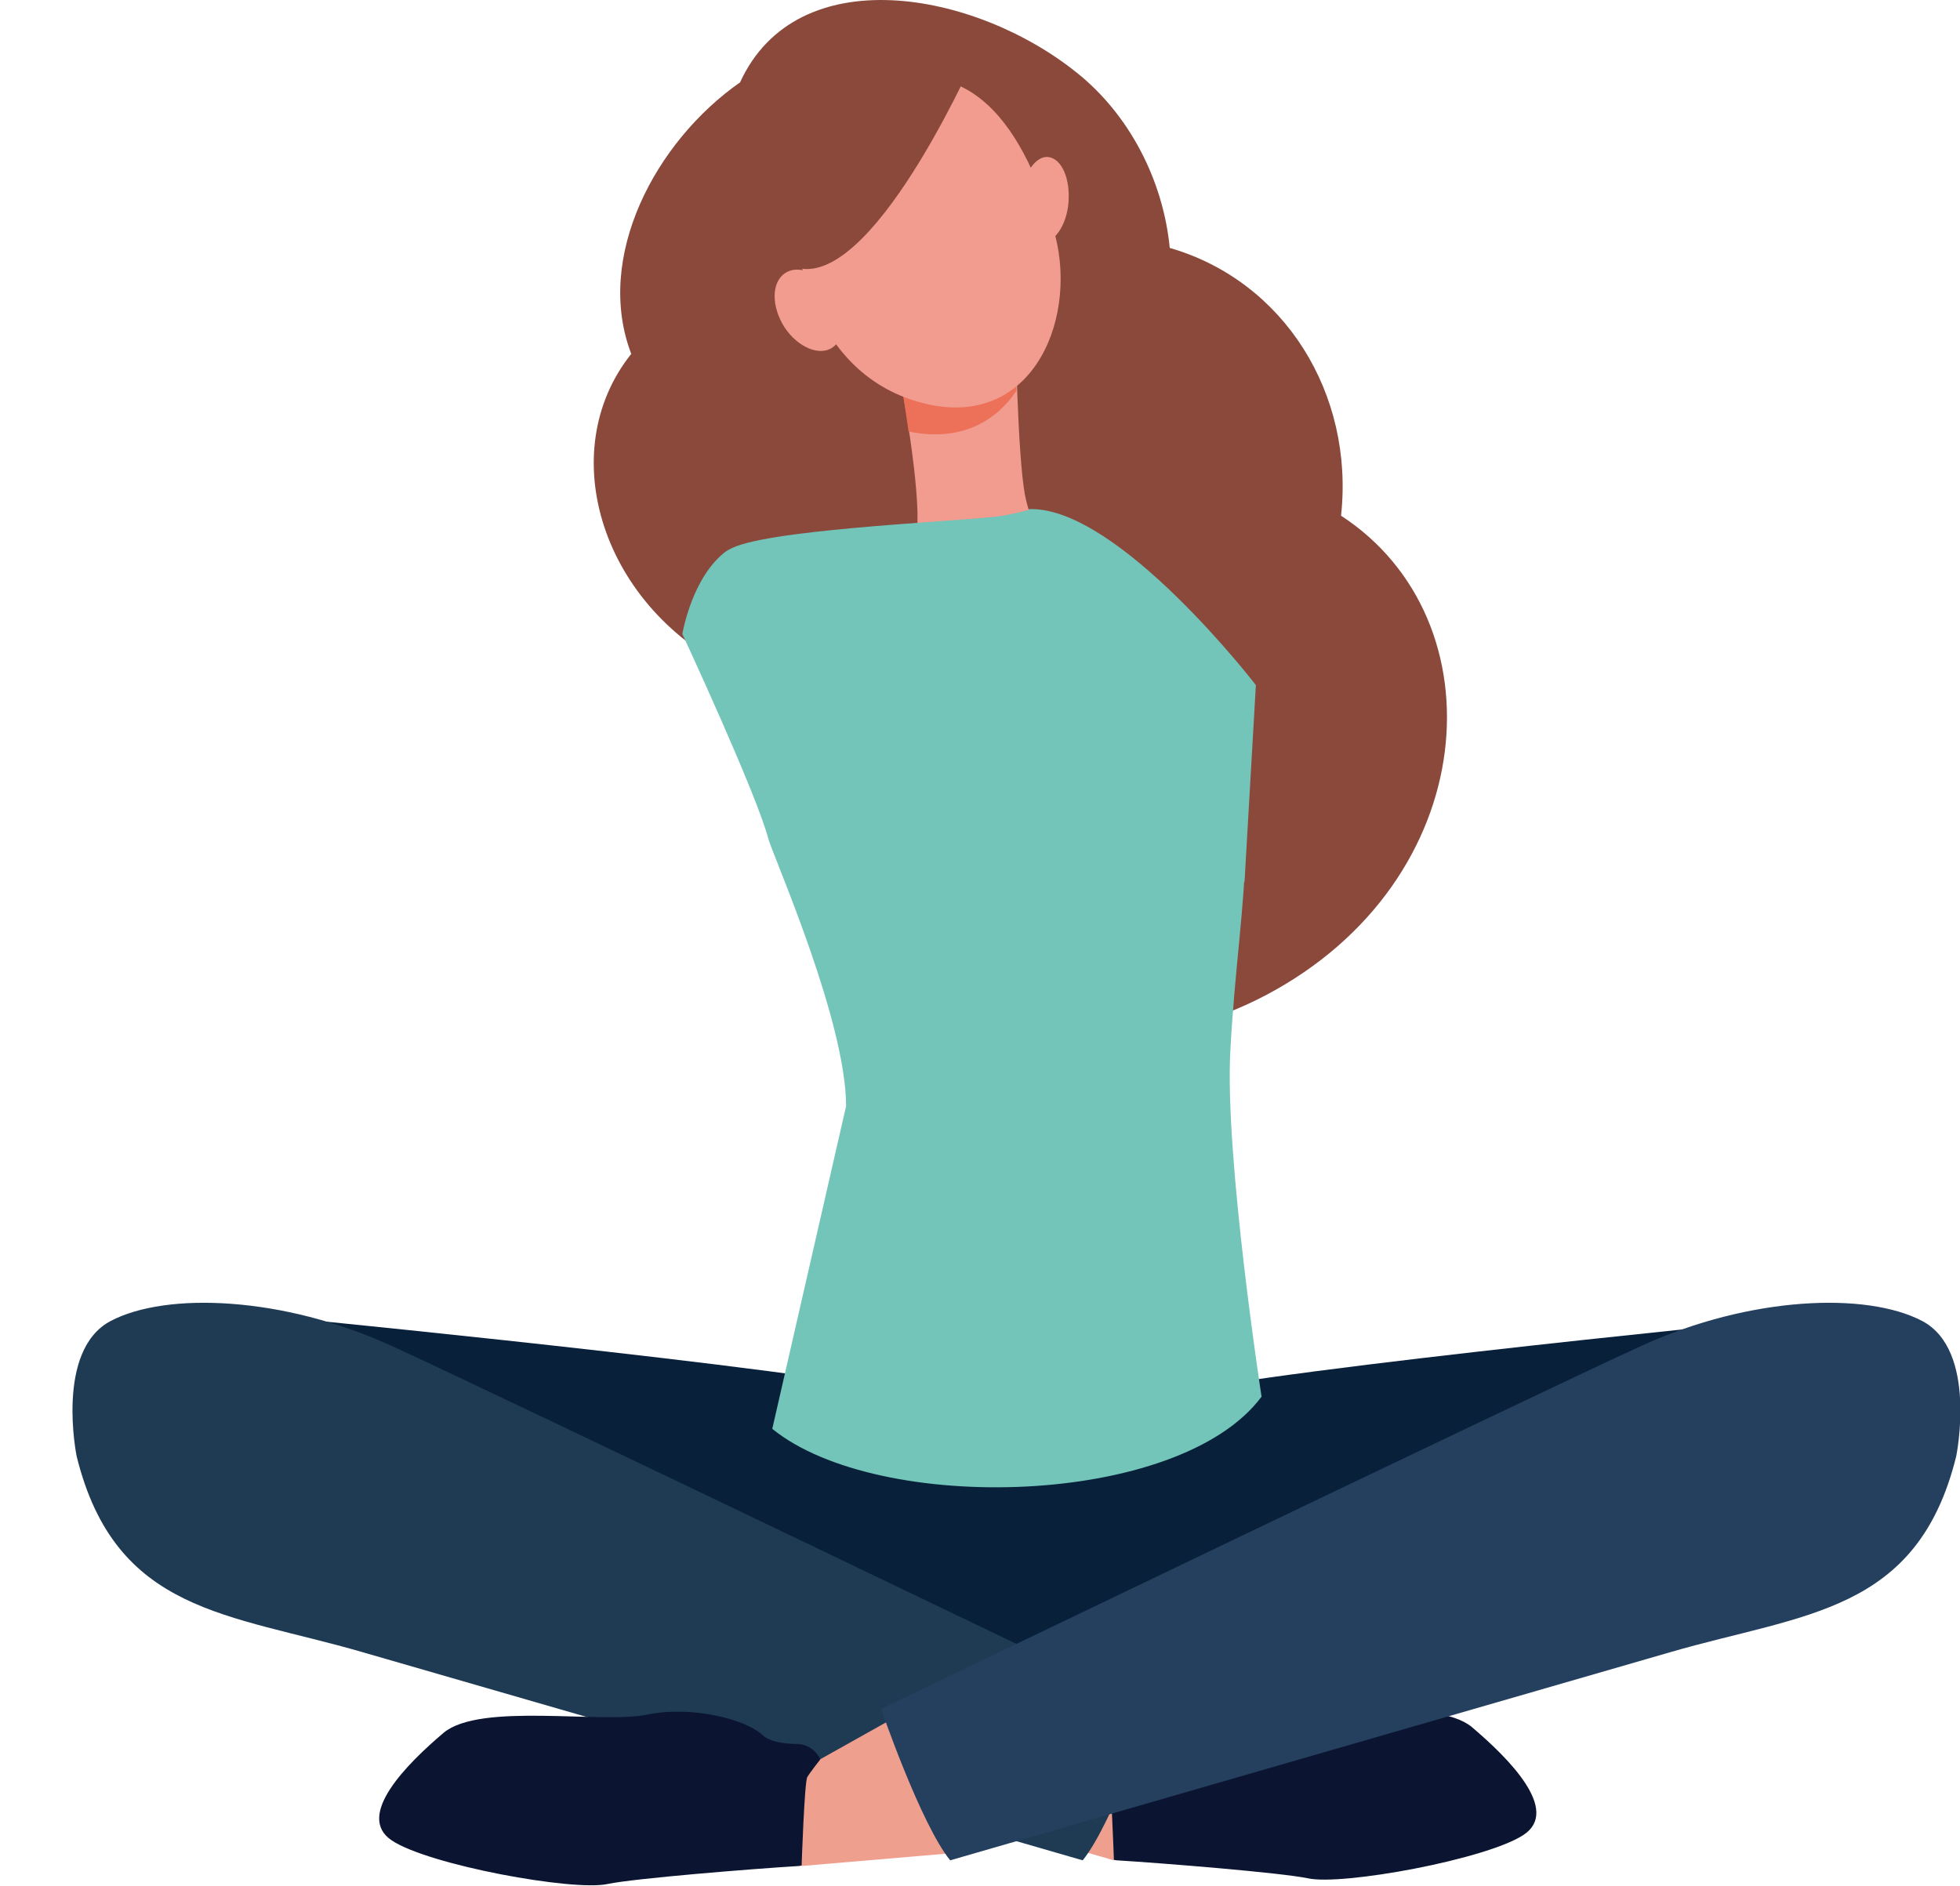
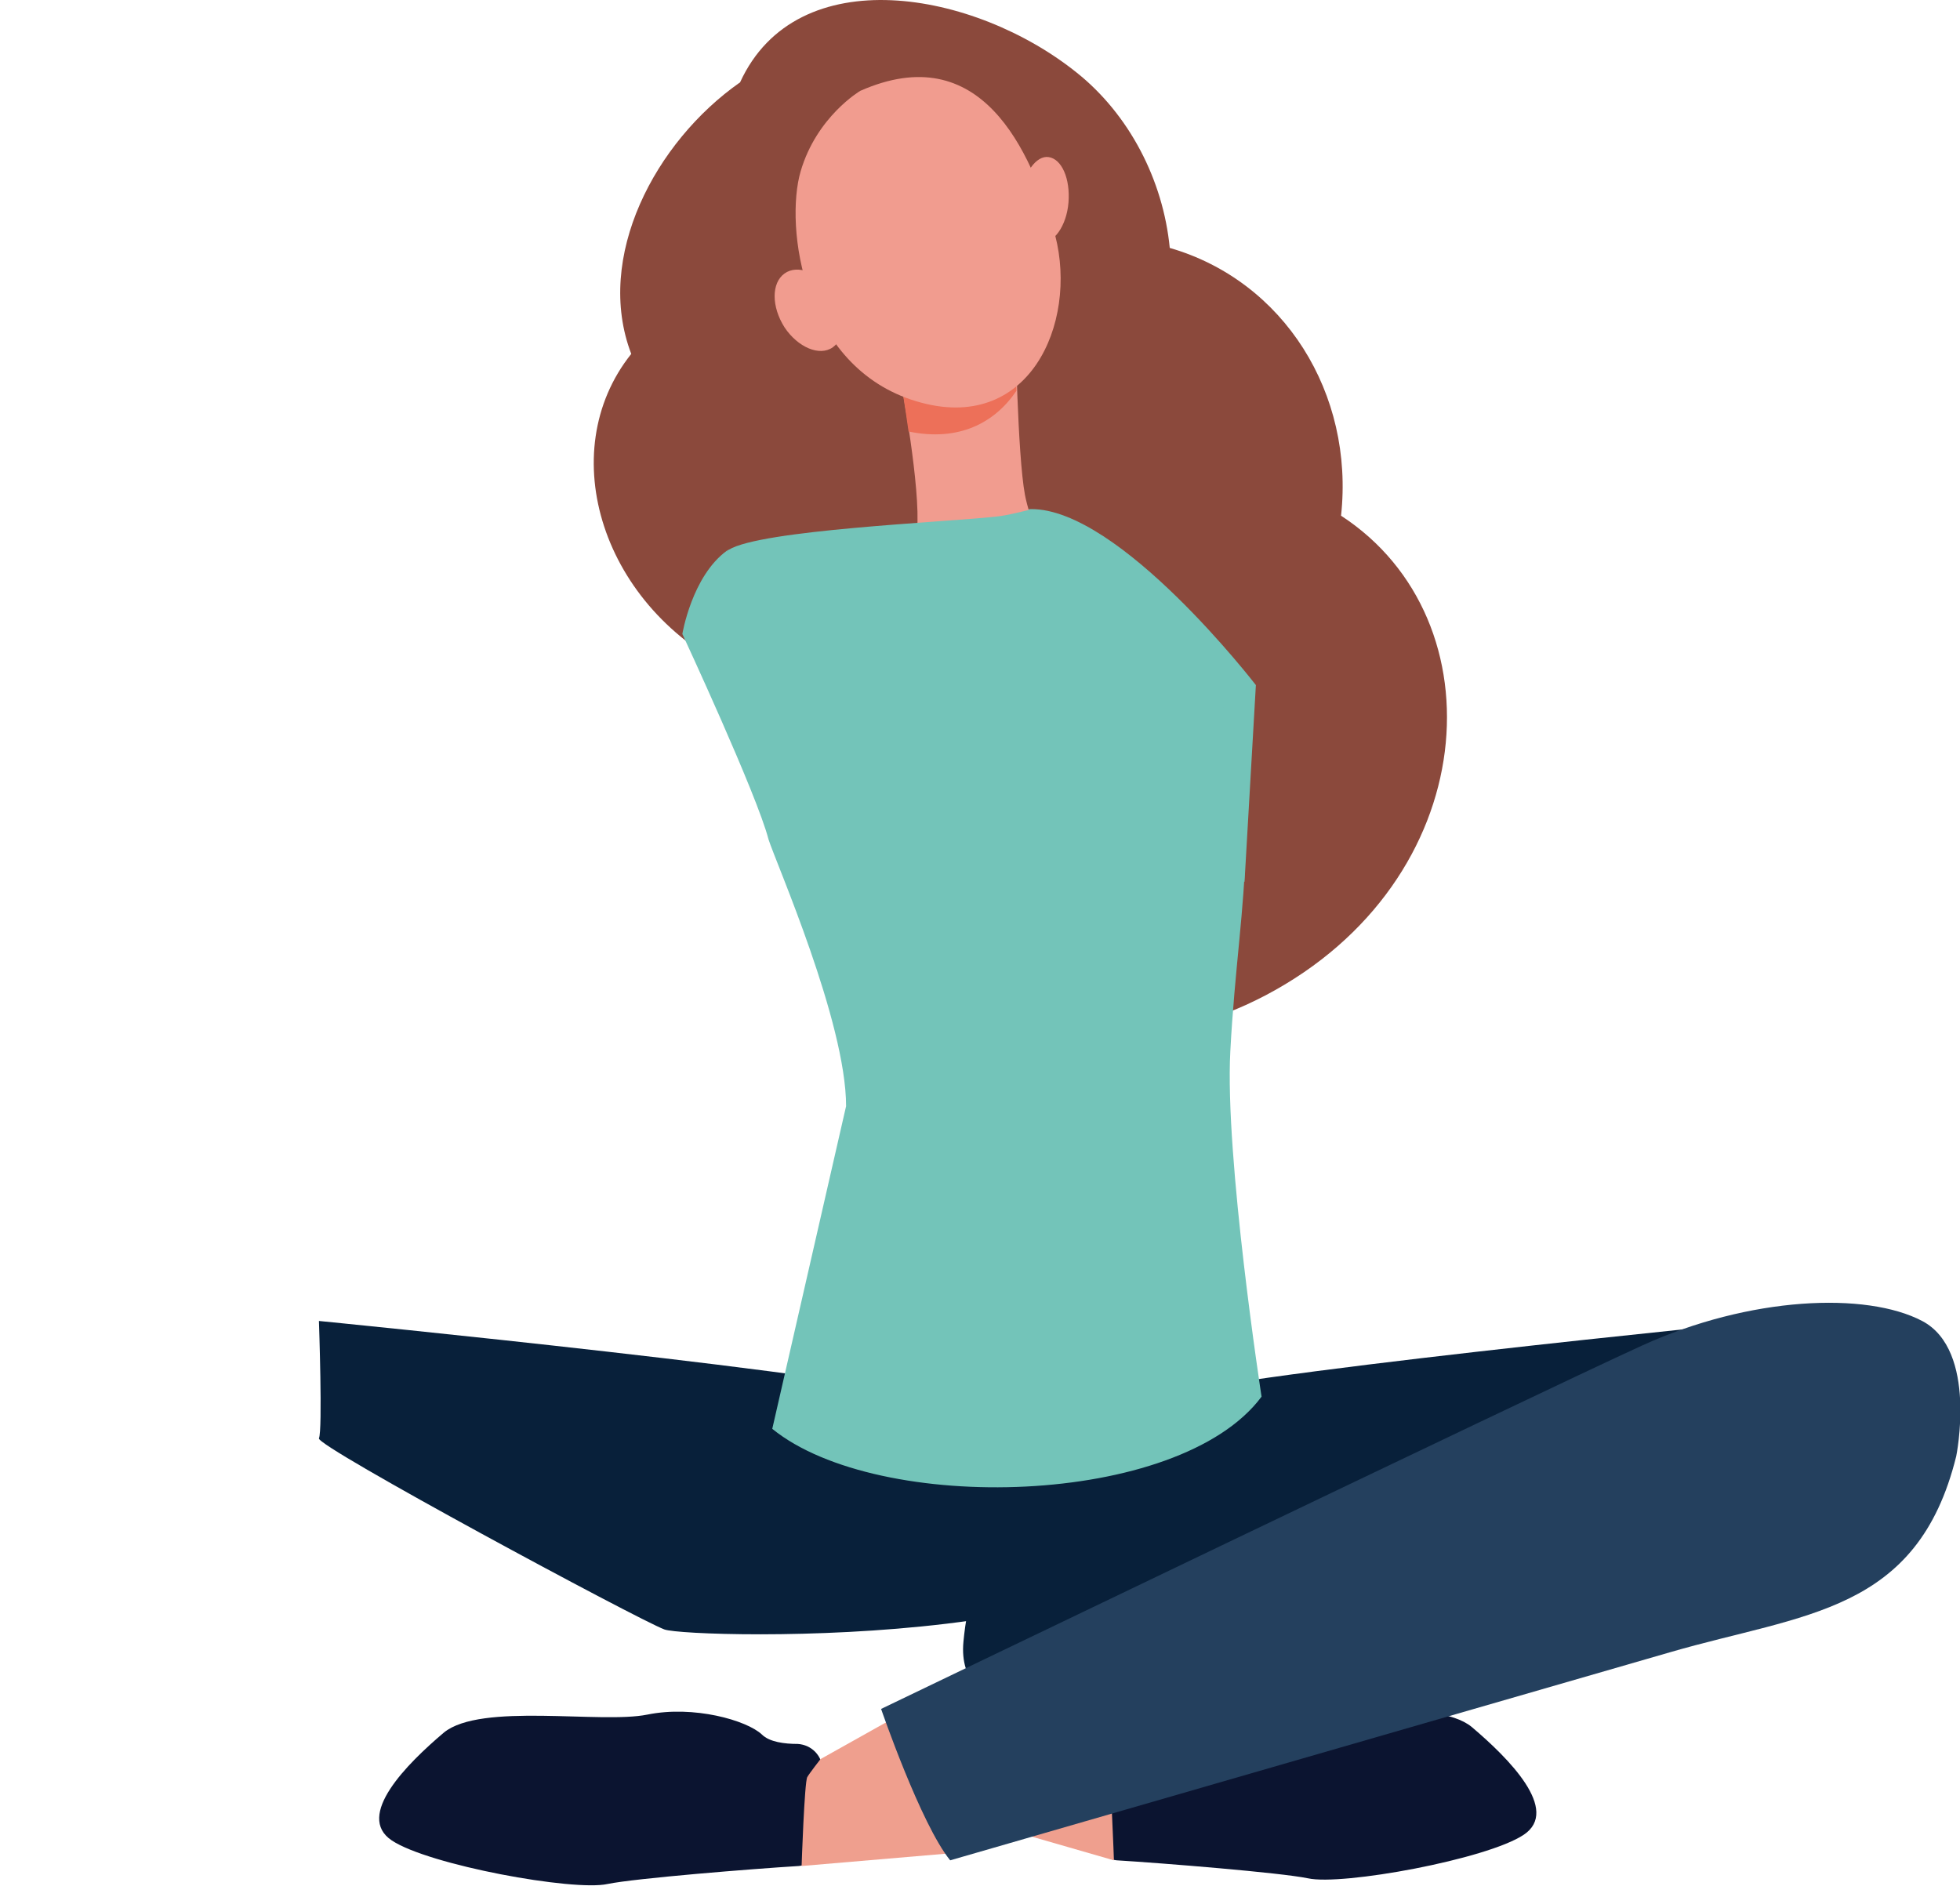
<svg xmlns="http://www.w3.org/2000/svg" version="1.1" id="_レイヤー_1" x="0px" y="0px" viewBox="0 0 207.1 199.3" style="enable-background:new 0 0 207.1 199.3;" xml:space="preserve">
  <style type="text/css">
	.st0{fill:#08203A;}
	.st1{fill:#0B1430;}
	.st2{fill:#EF9F8E;}
	.st3{fill:#1F3B54;}
	.st4{fill:#24405E;}
	.st5{fill:#8B493C;}
	.st6{fill:#73C4B9;}
	.st7{fill:#F19C8F;}
	.st8{fill:#ED7059;}
</style>
  <path class="st0" d="M186.6,139.6c0,0-59.8,5.9-64.8,8.3s-18.4,8.5-20,25.6s45.6-0.3,48.3-1.3c2.7-1,36.9-19.4,36.5-20.2  S186.6,139.6,186.6,139.6L186.6,139.6z" />
  <path class="st0" d="M33.7,139.6c0,0,59.8,5.9,64.8,8.3c5.1,2.4,26.6-7.6,28.2,9.5c1.6,17.1-53.8,15.8-56.5,14.8  c-2.7-1-36.9-19.4-36.5-20.2S33.7,139.6,33.7,139.6L33.7,139.6z" />
  <path class="st1" d="M115.5,186.4c0-1.4,1.1-2.6,2.6-2.7c1.4,0,3-0.2,3.8-1c1.6-1.5,7.2-3.1,12.1-2.1c4.9,1,17.6-1.3,21.5,1.9  c3.9,3.3,9.4,8.8,5.5,11.4c-3.9,2.6-19.2,5.4-22.8,4.6c-2.9-0.6-15.3-1.6-20.2-1.9c-1.1-0.1-2.4-1-2.4-2.1V186.4L115.5,186.4z" />
  <path class="st2" d="M115.7,185.3l-11.6-6.5l-2,13.3l15.6,4.5c0,0-0.3-8.9-0.6-9.4C116.8,186.8,115.7,185.3,115.7,185.3L115.7,185.3  z" />
-   <path class="st3" d="M8.1,153.9c0,0-2.3-11.2,3.6-14.3s18.2-2.6,29.6,2.6c11.4,5.2,80.4,38.4,80.4,38.4s-4.2,12.2-7.3,16  c0,0-61.9-17.9-76.1-22C24.2,170.5,12.2,170.5,8.1,153.9L8.1,153.9z" />
  <path class="st1" d="M86.9,187c0-1.4-1.1-2.6-2.6-2.7c-1.4,0-3-0.2-3.8-1c-1.6-1.5-7.2-3.1-12.1-2.1c-4.9,1-17.6-1.3-21.5,1.9  c-3.9,3.3-9.4,8.8-5.5,11.4c3.9,2.6,19.2,5.4,22.8,4.6c2.9-0.6,15.3-1.6,20.2-1.9c1.1-0.1,2.4-1,2.4-2.1V187L86.9,187z" />
  <path class="st2" d="M86.7,185.9l11.6-6.5l2.8,16.4l-16.4,1.4c0,0,0.3-8.9,0.6-9.4C85.6,187.3,86.7,185.9,86.7,185.9z" />
  <path class="st4" d="M206.7,153.9c0,0,2.3-11.2-3.6-14.3s-18.2-2.6-29.6,2.6c-11.4,5.2-80.4,38.4-80.4,38.4s4.2,12.2,7.3,16  c0,0,61.9-17.9,76.1-22C190.6,170.5,202.6,170.5,206.7,153.9L206.7,153.9z" />
  <path class="st5" d="M141.7,54.5c1.4-12.9-6-24.8-18.1-28.3c-0.7-7.2-4.3-14.1-9.8-18.5C103-1,84.2-4.4,78.2,8.7  c-9,6.3-15.4,18.5-11.5,28.7c-8.3,10.4-3.1,27,11.3,33.7c0.9,10.6,7.6,20.5,17.5,24.1c2.4,0.9,6.1,2,6.6,2.4  c-0.7-0.5,9,19.4,31.6,7.6C156.7,93.1,158.6,65.5,141.7,54.5L141.7,54.5z" />
  <path class="st6" d="M132.7,72.4l-1.2,20.8c0,0-13.7-10.2-20-13.6c-7.9-4.2-6.8-25.7-2.6-25.8C118.3,53.7,132.7,72.4,132.7,72.4z" />
  <path class="st7" d="M95.2,40.4c0,0,2.1,11.2,1.7,15.6c-0.4,4.4,1.6,18.6,10.5,18.6s1.7-18,0.9-22.3c-0.8-4.3-1-17.7-1-17.7  L95.2,40.4L95.2,40.4z" />
  <path class="st8" d="M107.4,41.3c-0.1-3.7-0.2-6.7-0.2-6.7l-12,5.8c0,0,0.4,2.3,0.8,5.2C101.3,46.7,105.1,44.7,107.4,41.3z" />
  <path class="st7" d="M90.9,9.6c0,0-4.6,2.7-6.3,8.5c-1.7,5.8,0.2,20.7,12.2,24.3c11.9,3.6,17.1-8.2,14.7-17.5  C108.9,15.7,103.6,4,90.9,9.6L90.9,9.6z" />
  <path class="st7" d="M112.9,21.4c-0.2,2.5-1.6,4.4-2.9,4.2s-2.3-2.3-2.1-4.8c0.2-2.5,1.6-4.4,2.9-4.2  C112.2,16.8,113.1,18.9,112.9,21.4z" />
  <path class="st7" d="M88,31c1.4,2.2,1.4,4.7,0,5.7s-3.7,0-5.1-2.1c-1.4-2.2-1.4-4.7,0-5.7S86.6,28.8,88,31z" />
-   <path class="st5" d="M103.5,4.9c0,0-10.6,24.6-18.8,23.5c-8.3-1.1-2-14.7-2-15.1s5-7.6,6.3-7.6s9.4-0.9,9.4-0.9L103.5,4.9L103.5,4.9  z" />
  <g>
    <path class="st6" d="M76.8,58.2c-3.7,2.7-4.7,8.8-4.7,8.8s7.9,17,9.1,21.7l10.9-16.2L76.8,58.2z" />
    <path class="st6" d="M130,111.1c0.9-17.2,4.3-26.5-2.8-41.4c-5.9-12.3-15.7-14.9-18.5-15.8c-0.1,0-2.3,0.6-3.5,0.7   C99.7,55.2,80.4,56,77,58.1v0c-0.1,0-0.1,0.1-0.2,0.1l10.9,13.5l-6.5,16.9c0,0,0,0,0,0.1c0.8,2.5,8.2,19.3,8.2,28.2L81.6,151   c11.2,9.1,43,8.3,51.7-3.4C133.3,147.6,129.4,122.3,130,111.1z" />
  </g>
</svg>